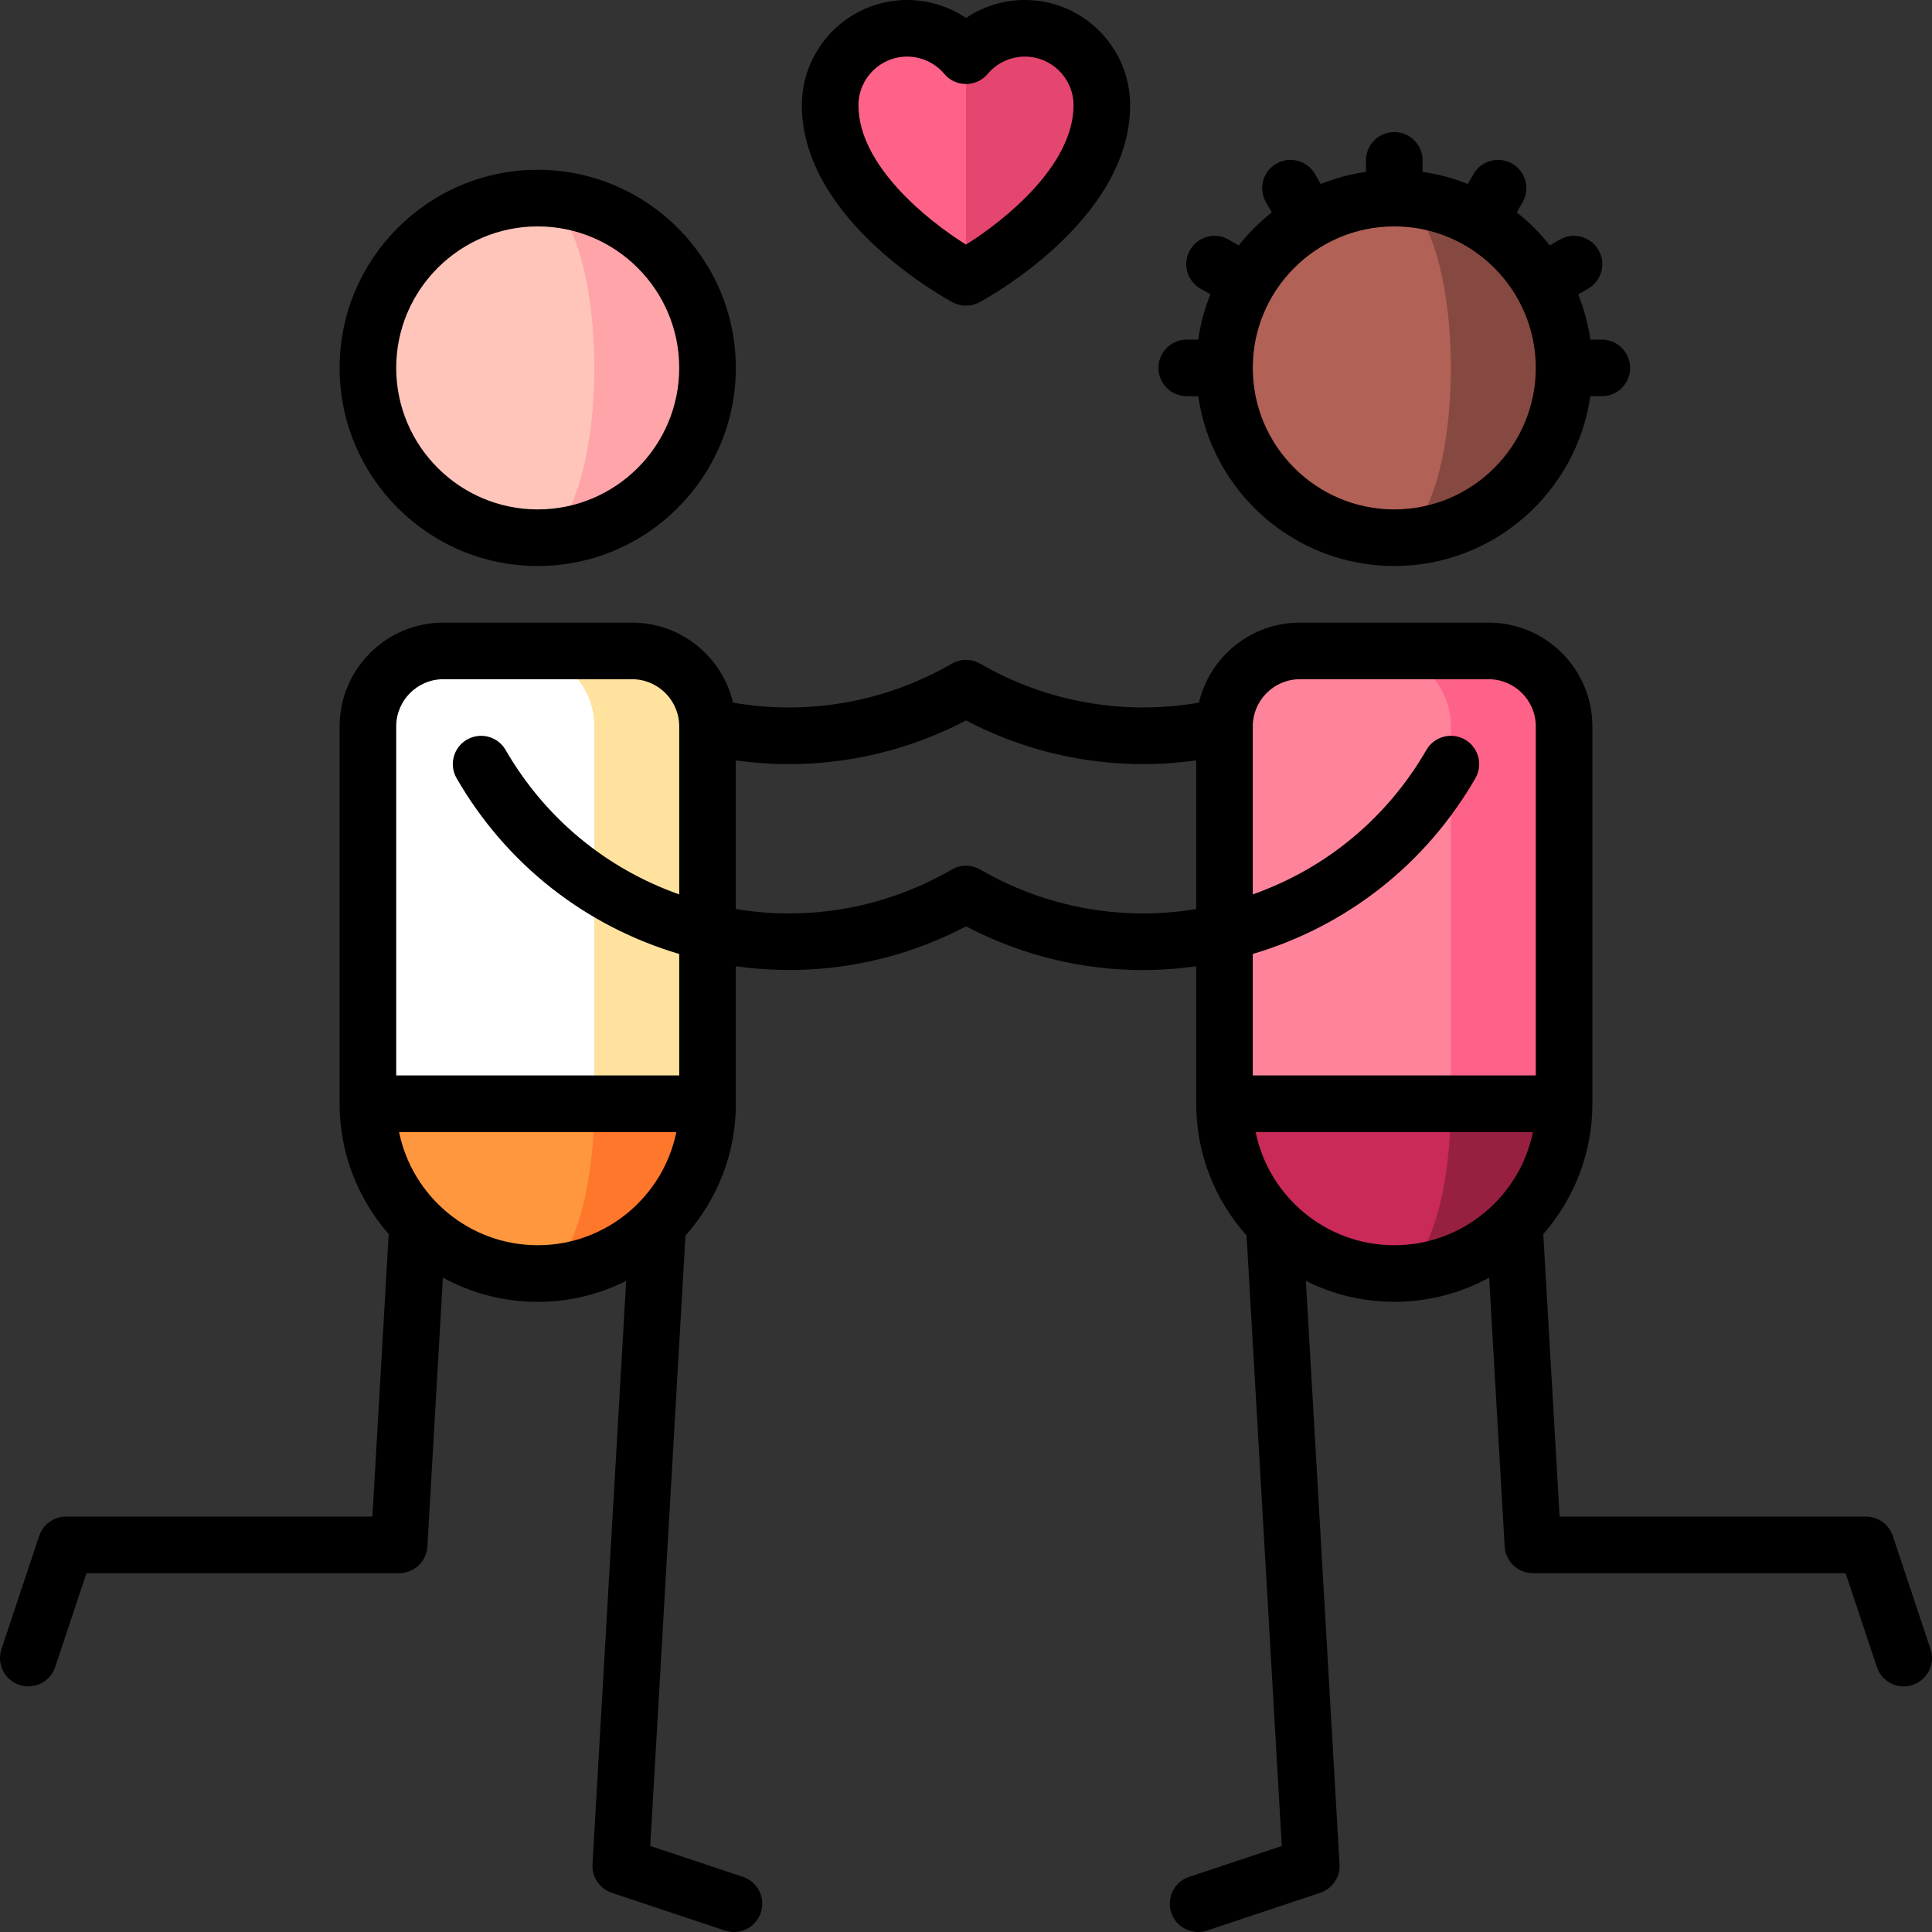
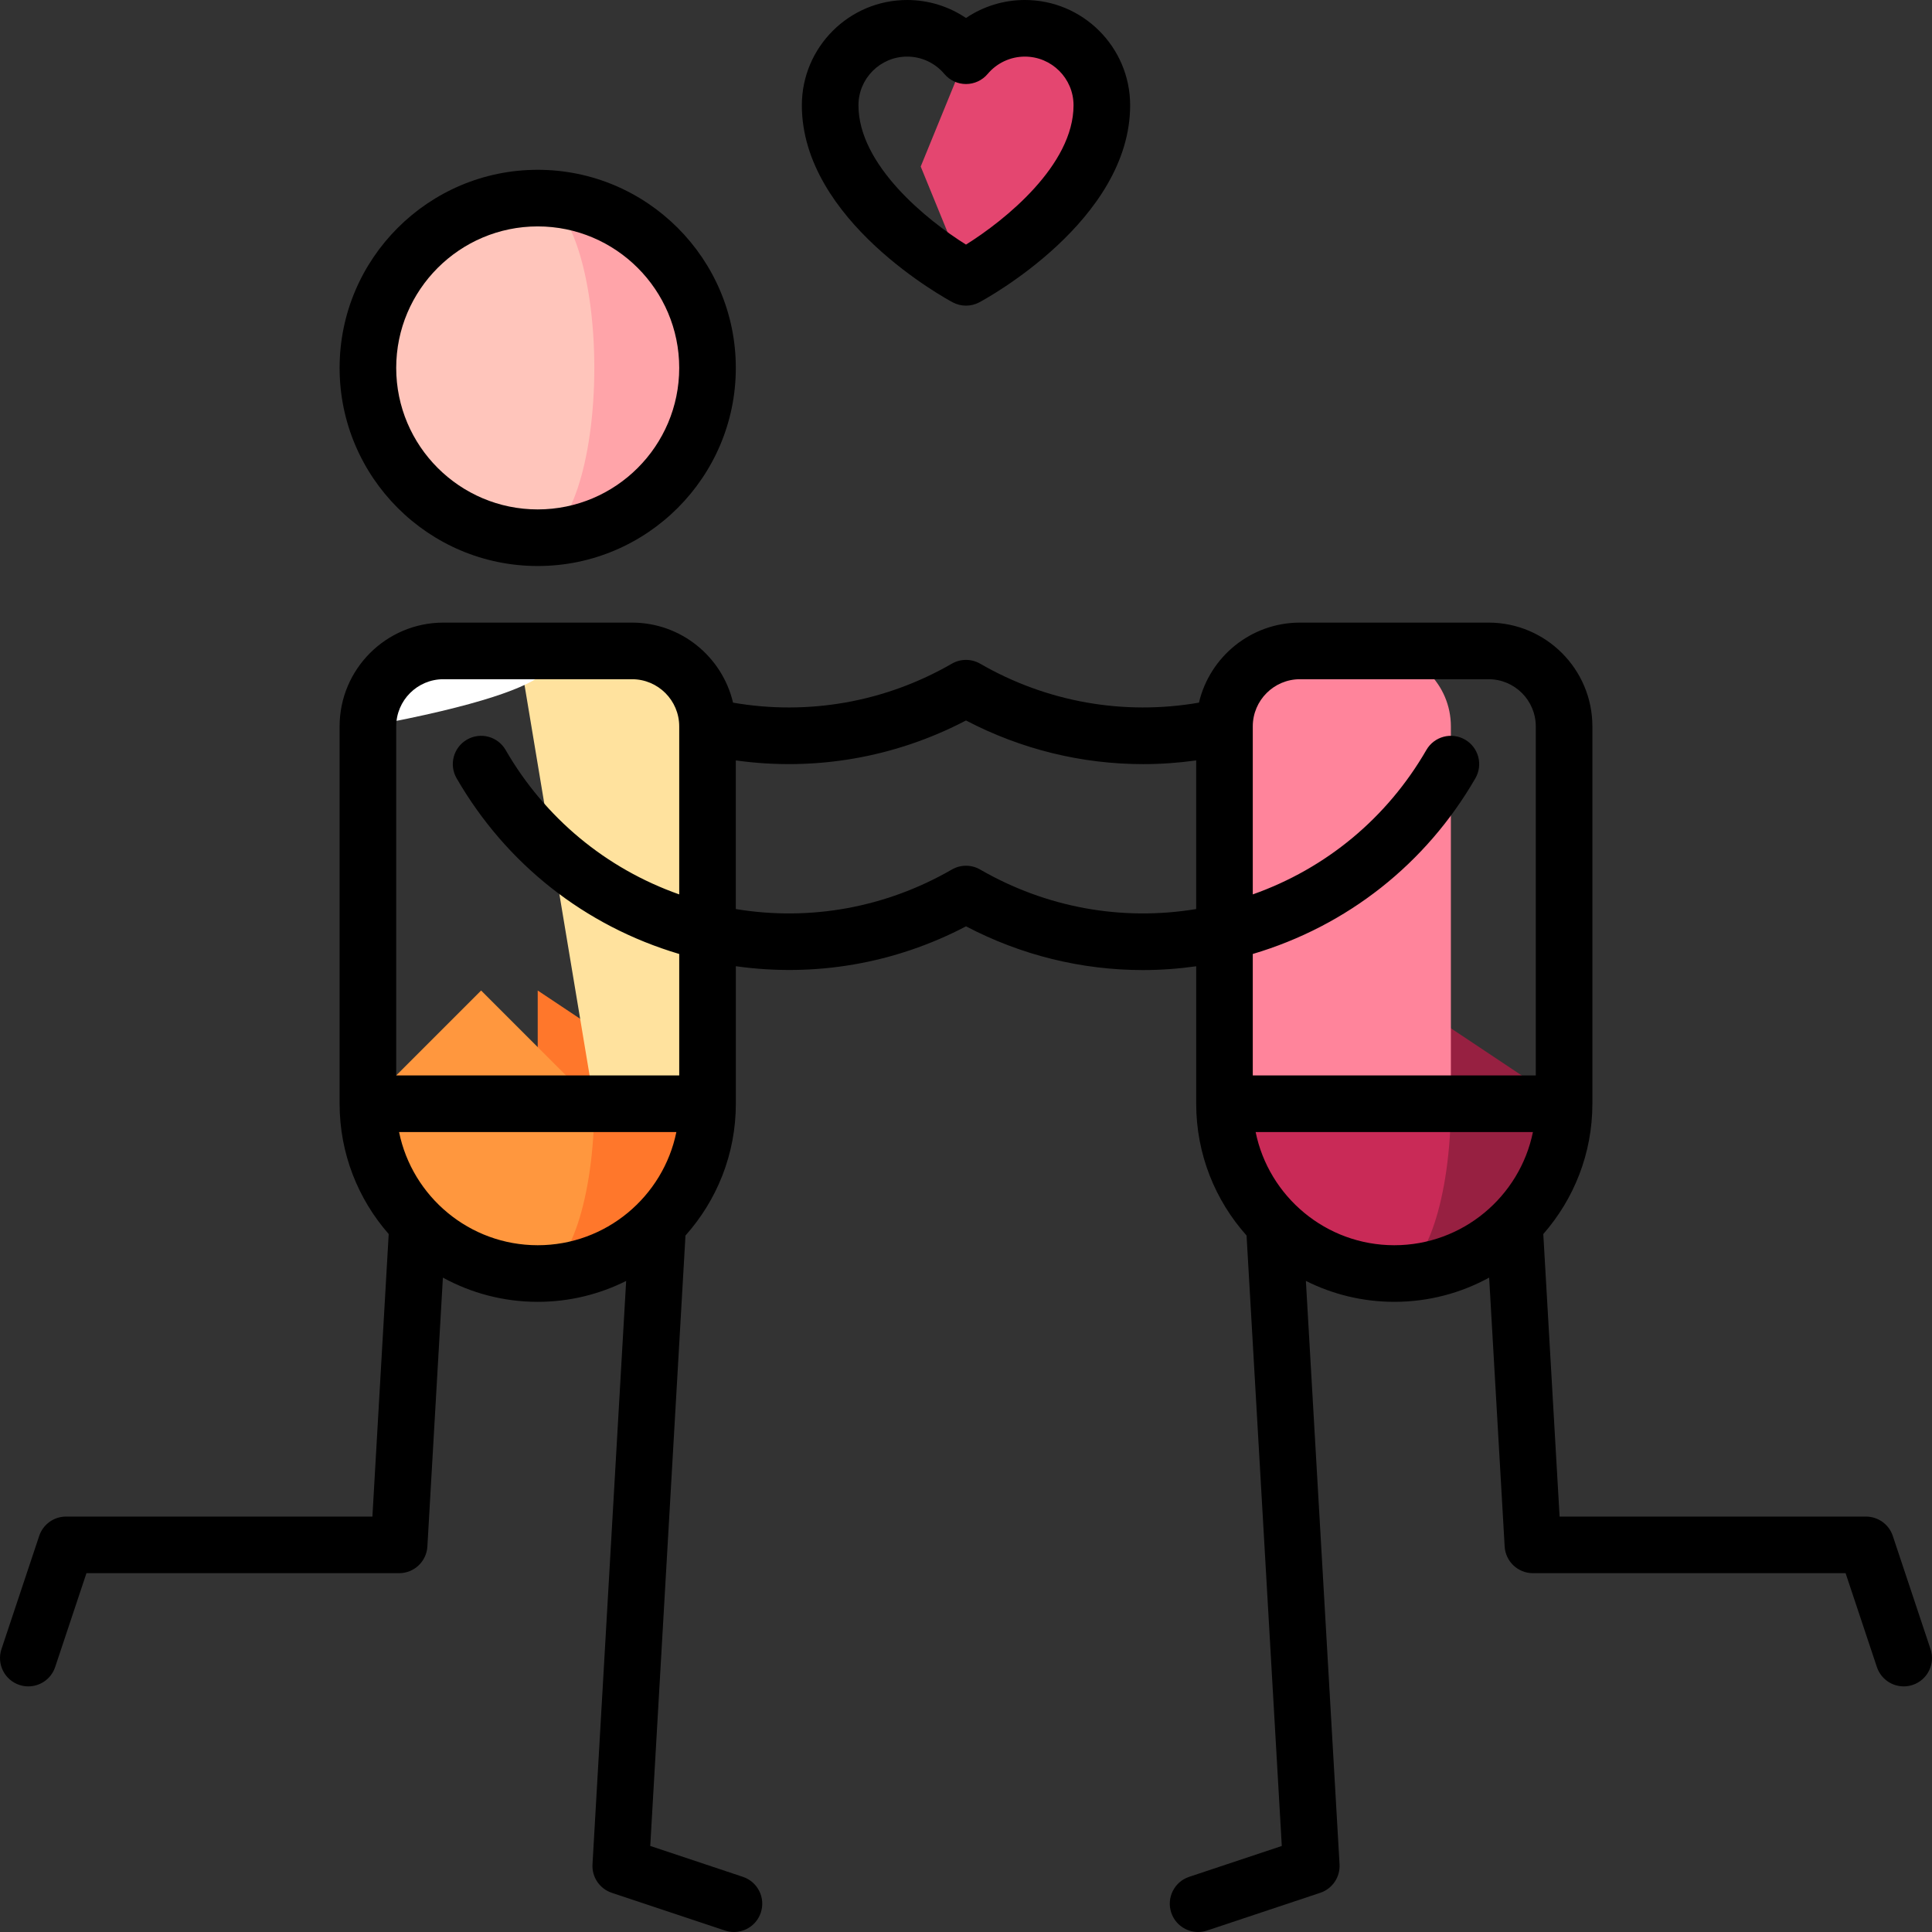
<svg xmlns="http://www.w3.org/2000/svg" version="1.1" id="Capa_1" x="0px" y="0px" viewBox="0 0 511.999 511.999" style="enable-background:new 0 0 511.999 511.999;" xml:space="preserve">
  <rect x="0" y="0" width="511.999" height="511.999" fill="#333333" stroke="none" />
  <path style="fill:#FF772B;" d="M142.499,262.498v74.999c24.853,0,45-20.147,45-45L142.499,262.498z" />
  <path style="fill:#FF973E;" d="M157.499,292.498l-30-30l-30,30c0,24.853,20.147,45,45,45  C150.783,337.497,157.499,317.35,157.499,292.498z" />
  <path style="fill:#FFE29E;" d="M167.499,172.499h-30l20,119.999h30v-99.999C187.499,181.453,178.545,172.499,167.499,172.499z" />
-   <path style="fill:#FFFFFF;" d="M137.499,172.499h-20c-11.046,0-20,8.954-20,20v99.999h60v-99.999  C157.499,181.453,148.545,172.499,137.499,172.499z" />
+   <path style="fill:#FFFFFF;" d="M137.499,172.499h-20c-11.046,0-20,8.954-20,20v99.999v-99.999  C157.499,181.453,148.545,172.499,137.499,172.499z" />
  <path style="fill:#FFA4A9;" d="M142.499,52.5v89.999c24.853,0,45-20.147,45-45S167.352,52.5,142.499,52.5z" />
  <path style="fill:#FFC5BB;" d="M157.499,97.499c0-24.853-6.716-45-15-45c-24.853,0-45,20.147-45,45s20.147,45,45,45  C150.783,142.499,157.499,122.352,157.499,97.499z" />
  <path style="fill:#972041;" d="M369.498,262.498v74.999c24.853,0,45-20.147,45-45L369.498,262.498z" />
  <path style="fill:#C92A57;" d="M384.497,292.498l-30-30l-30,30c0,24.853,20.147,45,45,45  C377.782,337.497,384.497,317.35,384.497,292.498z" />
-   <path style="fill:#FF6288;" d="M394.497,172.499h-30l20,119.999h30v-99.999C414.497,181.453,405.543,172.499,394.497,172.499z" />
  <path style="fill:#FF849B;" d="M364.498,172.499h-20c-11.046,0-20,8.954-20,20v99.999h60v-99.999  C384.497,181.453,375.544,172.499,364.498,172.499z" />
-   <path style="fill:#864941;" d="M369.498,52.5v89.999c24.853,0,45-20.147,45-45S394.35,52.5,369.498,52.5z" />
-   <path style="fill:#B26156;" d="M384.497,97.499c0-24.853-6.716-45-15-45c-24.853,0-45,20.147-45,45s20.147,45,45,45  C377.782,142.499,384.497,122.352,384.497,97.499z" />
  <path style="fill:#E44670;" d="M271.598,7.5c-6.262,0-11.858,2.827-15.6,7.268l-12,29.366l12,29.366c0,0,36-19.199,36-45.6  C291.998,16.633,282.865,7.5,271.598,7.5z" />
-   <path style="fill:#FF6288;" d="M240.399,7.5c-11.267,0-20.4,9.133-20.4,20.4c0,26.401,36,45.6,36,45.6V14.768  C252.257,10.327,246.661,7.5,240.399,7.5z" />
  <path d="M511.611,437.035l-10-30c-1.021-3.063-3.887-5.128-7.115-5.128h-81.189l-4.32-74.871  c8.091-9.239,13.011-21.321,13.011-34.538v-99.999c0-15.163-12.336-27.5-27.5-27.5h-50c-12.999,0-23.912,9.069-26.765,21.209  c-19.932,3.452-40.336-0.136-57.986-10.325c-2.32-1.34-5.18-1.34-7.5,0c-17.649,10.189-38.053,13.779-57.983,10.326  c-2.853-12.141-13.767-21.21-26.766-21.21h-50c-15.164,0-27.5,12.337-27.5,27.5v99.999c0,13.217,4.92,25.299,13.011,34.538  l-4.32,74.871H17.502c-3.228,0-6.094,2.065-7.115,5.128l-10,30c-1.31,3.93,0.814,8.178,4.744,9.487  c0.787,0.262,1.586,0.387,2.373,0.387c3.14,0,6.066-1.987,7.114-5.13l8.291-24.872h82.863c3.974,0,7.259-3.101,7.488-7.068  l4.112-71.259c7.469,4.089,16.032,6.419,25.13,6.419c8.419,0,16.375-2.003,23.434-5.541l-8.921,154.608  c-0.195,3.382,1.901,6.476,5.116,7.547l30,10c0.787,0.262,1.586,0.387,2.373,0.387c3.14,0,6.066-1.987,7.114-5.13  c1.31-3.93-0.814-8.178-4.744-9.487l-24.553-8.185l9.336-161.774c8.293-9.287,13.346-21.525,13.346-34.925v-36.442  c20.929,2.948,42.094-0.666,61-10.569c14.654,7.676,30.662,11.588,46.869,11.588c4.703,0,9.423-0.341,14.131-1.004v36.426  c0,13.4,5.053,25.638,13.346,34.925l9.336,161.774l-24.553,8.185c-3.93,1.31-6.053,5.558-4.744,9.487  c1.048,3.143,3.974,5.13,7.114,5.13c0.786,0,1.586-0.125,2.373-0.387l30-10c3.214-1.071,5.311-4.165,5.116-7.547l-8.921-154.608  c7.059,3.537,15.015,5.541,23.434,5.541c9.098,0,17.662-2.329,25.13-6.419l4.112,71.259c0.229,3.968,3.514,7.068,7.488,7.068h82.863  l8.291,24.872c1.048,3.143,3.974,5.13,7.114,5.13c0.786,0,1.586-0.125,2.373-0.387C510.797,445.212,512.921,440.965,511.611,437.035  z M344.498,179.999h50c6.893,0,12.5,5.607,12.5,12.5v92.499h-74.999v-32.185c25.018-7.425,45.895-23.875,58.995-46.565  c2.071-3.587,0.842-8.174-2.745-10.245c-3.588-2.07-8.174-0.843-10.245,2.745c-10.408,18.028-26.587,31.412-46.005,38.275v-44.525  C331.998,185.606,337.605,179.999,344.498,179.999z M117.5,179.999h50c6.893,0,12.5,5.607,12.5,12.5v44.525  c-19.418-6.862-35.597-20.247-46.005-38.275c-2.072-3.588-6.658-4.814-10.245-2.745c-3.587,2.071-4.816,6.658-2.745,10.245  c13.1,22.69,33.977,39.14,58.995,46.565v32.185H105v-92.499C105,185.606,110.607,179.999,117.5,179.999z M105.755,299.998h73.49  c-3.484,17.096-18.635,30-36.745,30S109.239,317.093,105.755,299.998z M259.748,230.435c-2.32-1.34-5.18-1.34-7.5,0  c-17.515,10.112-37.556,13.729-57.25,10.473v-39.39c20.932,2.927,42.166-0.73,60.999-10.583  c14.621,7.649,30.689,11.567,46.94,11.567c4.682,0,9.379-0.331,14.062-0.986v39.391  C297.303,244.162,277.262,240.546,259.748,230.435z M332.753,299.998h73.49c-3.484,17.096-18.635,30-36.745,30  C351.389,329.997,336.237,317.093,332.753,299.998z" />
  <path d="M142.499,149.999c28.949,0,52.5-23.552,52.5-52.5S171.448,45,142.499,45S90,68.551,90,97.499  S113.551,149.999,142.499,149.999z M142.499,60c20.678,0,37.5,16.822,37.5,37.5s-16.822,37.5-37.5,37.5s-37.5-16.822-37.5-37.5  S121.822,60,142.499,60z" />
-   <path d="M314.498,104.999h3.044c3.651,25.407,25.554,45,51.956,45c26.402,0,48.304-19.593,51.956-45h3.044  c4.142,0,7.5-3.357,7.5-7.5c0-4.143-3.358-7.5-7.5-7.5h-3.044c-0.599-4.171-1.695-8.182-3.218-11.979l2.643-1.526  c3.587-2.071,4.816-6.658,2.745-10.245c-2.072-3.588-6.659-4.814-10.245-2.745l-2.663,1.538c-2.567-3.253-5.508-6.194-8.761-8.761  l1.538-2.663c2.071-3.588,0.842-8.175-2.746-10.245c-3.587-2.074-8.174-0.843-10.245,2.745l-1.526,2.644  c-3.797-1.523-7.807-2.618-11.979-3.218v-3.044c0-4.143-3.358-7.5-7.5-7.5c-4.142,0-7.5,3.357-7.5,7.5v3.044  c-4.171,0.599-8.182,1.695-11.979,3.218l-1.526-2.644c-2.07-3.588-6.659-4.815-10.245-2.745c-3.587,2.07-4.817,6.657-2.746,10.245  l1.538,2.663c-3.253,2.567-6.194,5.508-8.761,8.761l-2.663-1.538c-3.588-2.07-8.174-0.843-10.245,2.745  c-2.071,3.587-0.842,8.174,2.745,10.245l2.643,1.526c-1.523,3.797-2.618,7.807-3.218,11.979h-3.044c-4.142,0-7.5,3.357-7.5,7.5  C306.996,101.642,310.356,104.999,314.498,104.999z M369.498,134.999c-20.678,0-37.5-16.822-37.5-37.5S348.82,60,369.498,60  c20.678,0,37.5,16.822,37.5,37.5S390.175,134.999,369.498,134.999z" />
  <path d="M252.47,80.117c1.103,0.588,2.316,0.882,3.529,0.882c1.213,0,2.426-0.294,3.529-0.882  c1.632-0.871,39.971-21.669,39.971-52.218c0-15.385-12.516-27.9-27.9-27.9c-5.627,0-11.039,1.689-15.6,4.772  C251.438,1.689,246.026,0,240.399,0c-15.384,0-27.9,12.516-27.9,27.9C212.499,58.449,250.838,79.246,252.47,80.117z M240.399,15  c3.805,0,7.401,1.677,9.865,4.601c1.425,1.691,3.523,2.667,5.735,2.667s4.31-0.976,5.735-2.667c2.464-2.924,6.06-4.601,9.865-4.601  c7.113,0,12.9,5.787,12.9,12.9c0,15.845-18.165,30.47-28.5,36.921c-10.335-6.451-28.5-21.076-28.5-36.921  C227.499,20.787,233.286,15,240.399,15z" />
  <g>
</g>
  <g>
</g>
  <g>
</g>
  <g>
</g>
  <g>
</g>
  <g>
</g>
  <g>
</g>
  <g>
</g>
  <g>
</g>
  <g>
</g>
  <g>
</g>
  <g>
</g>
  <g>
</g>
  <g>
</g>
  <g>
</g>
</svg>